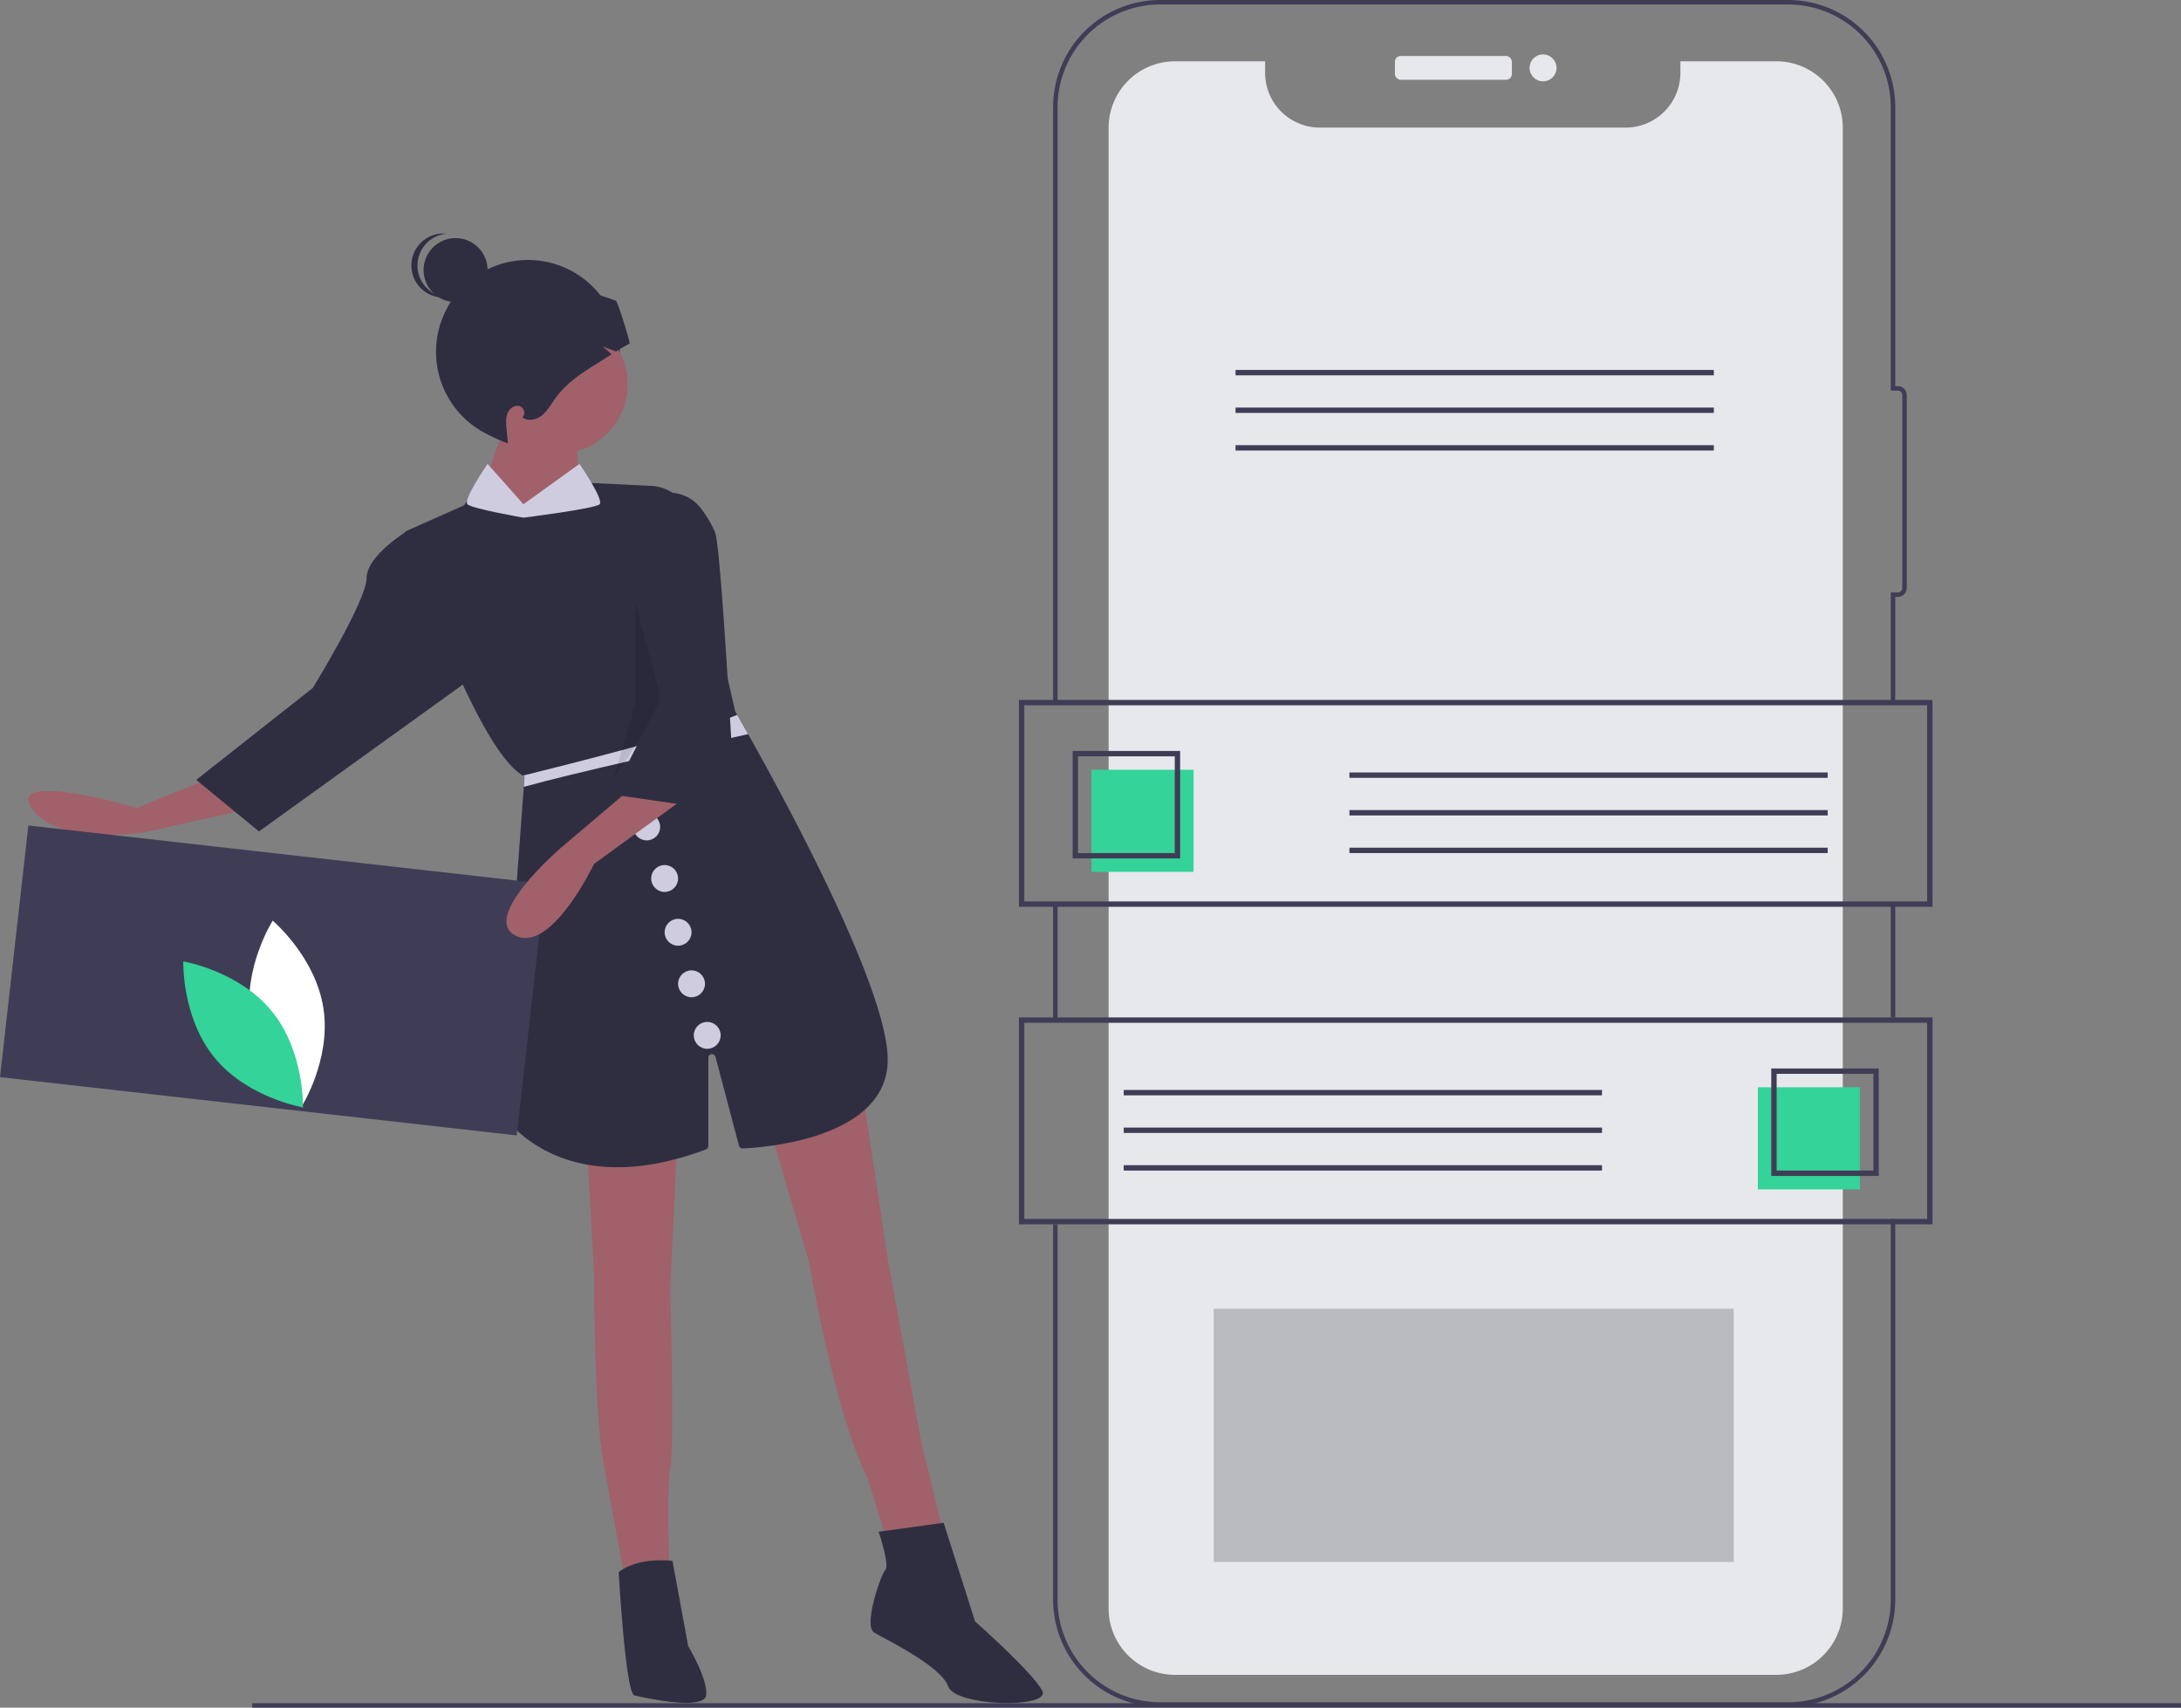
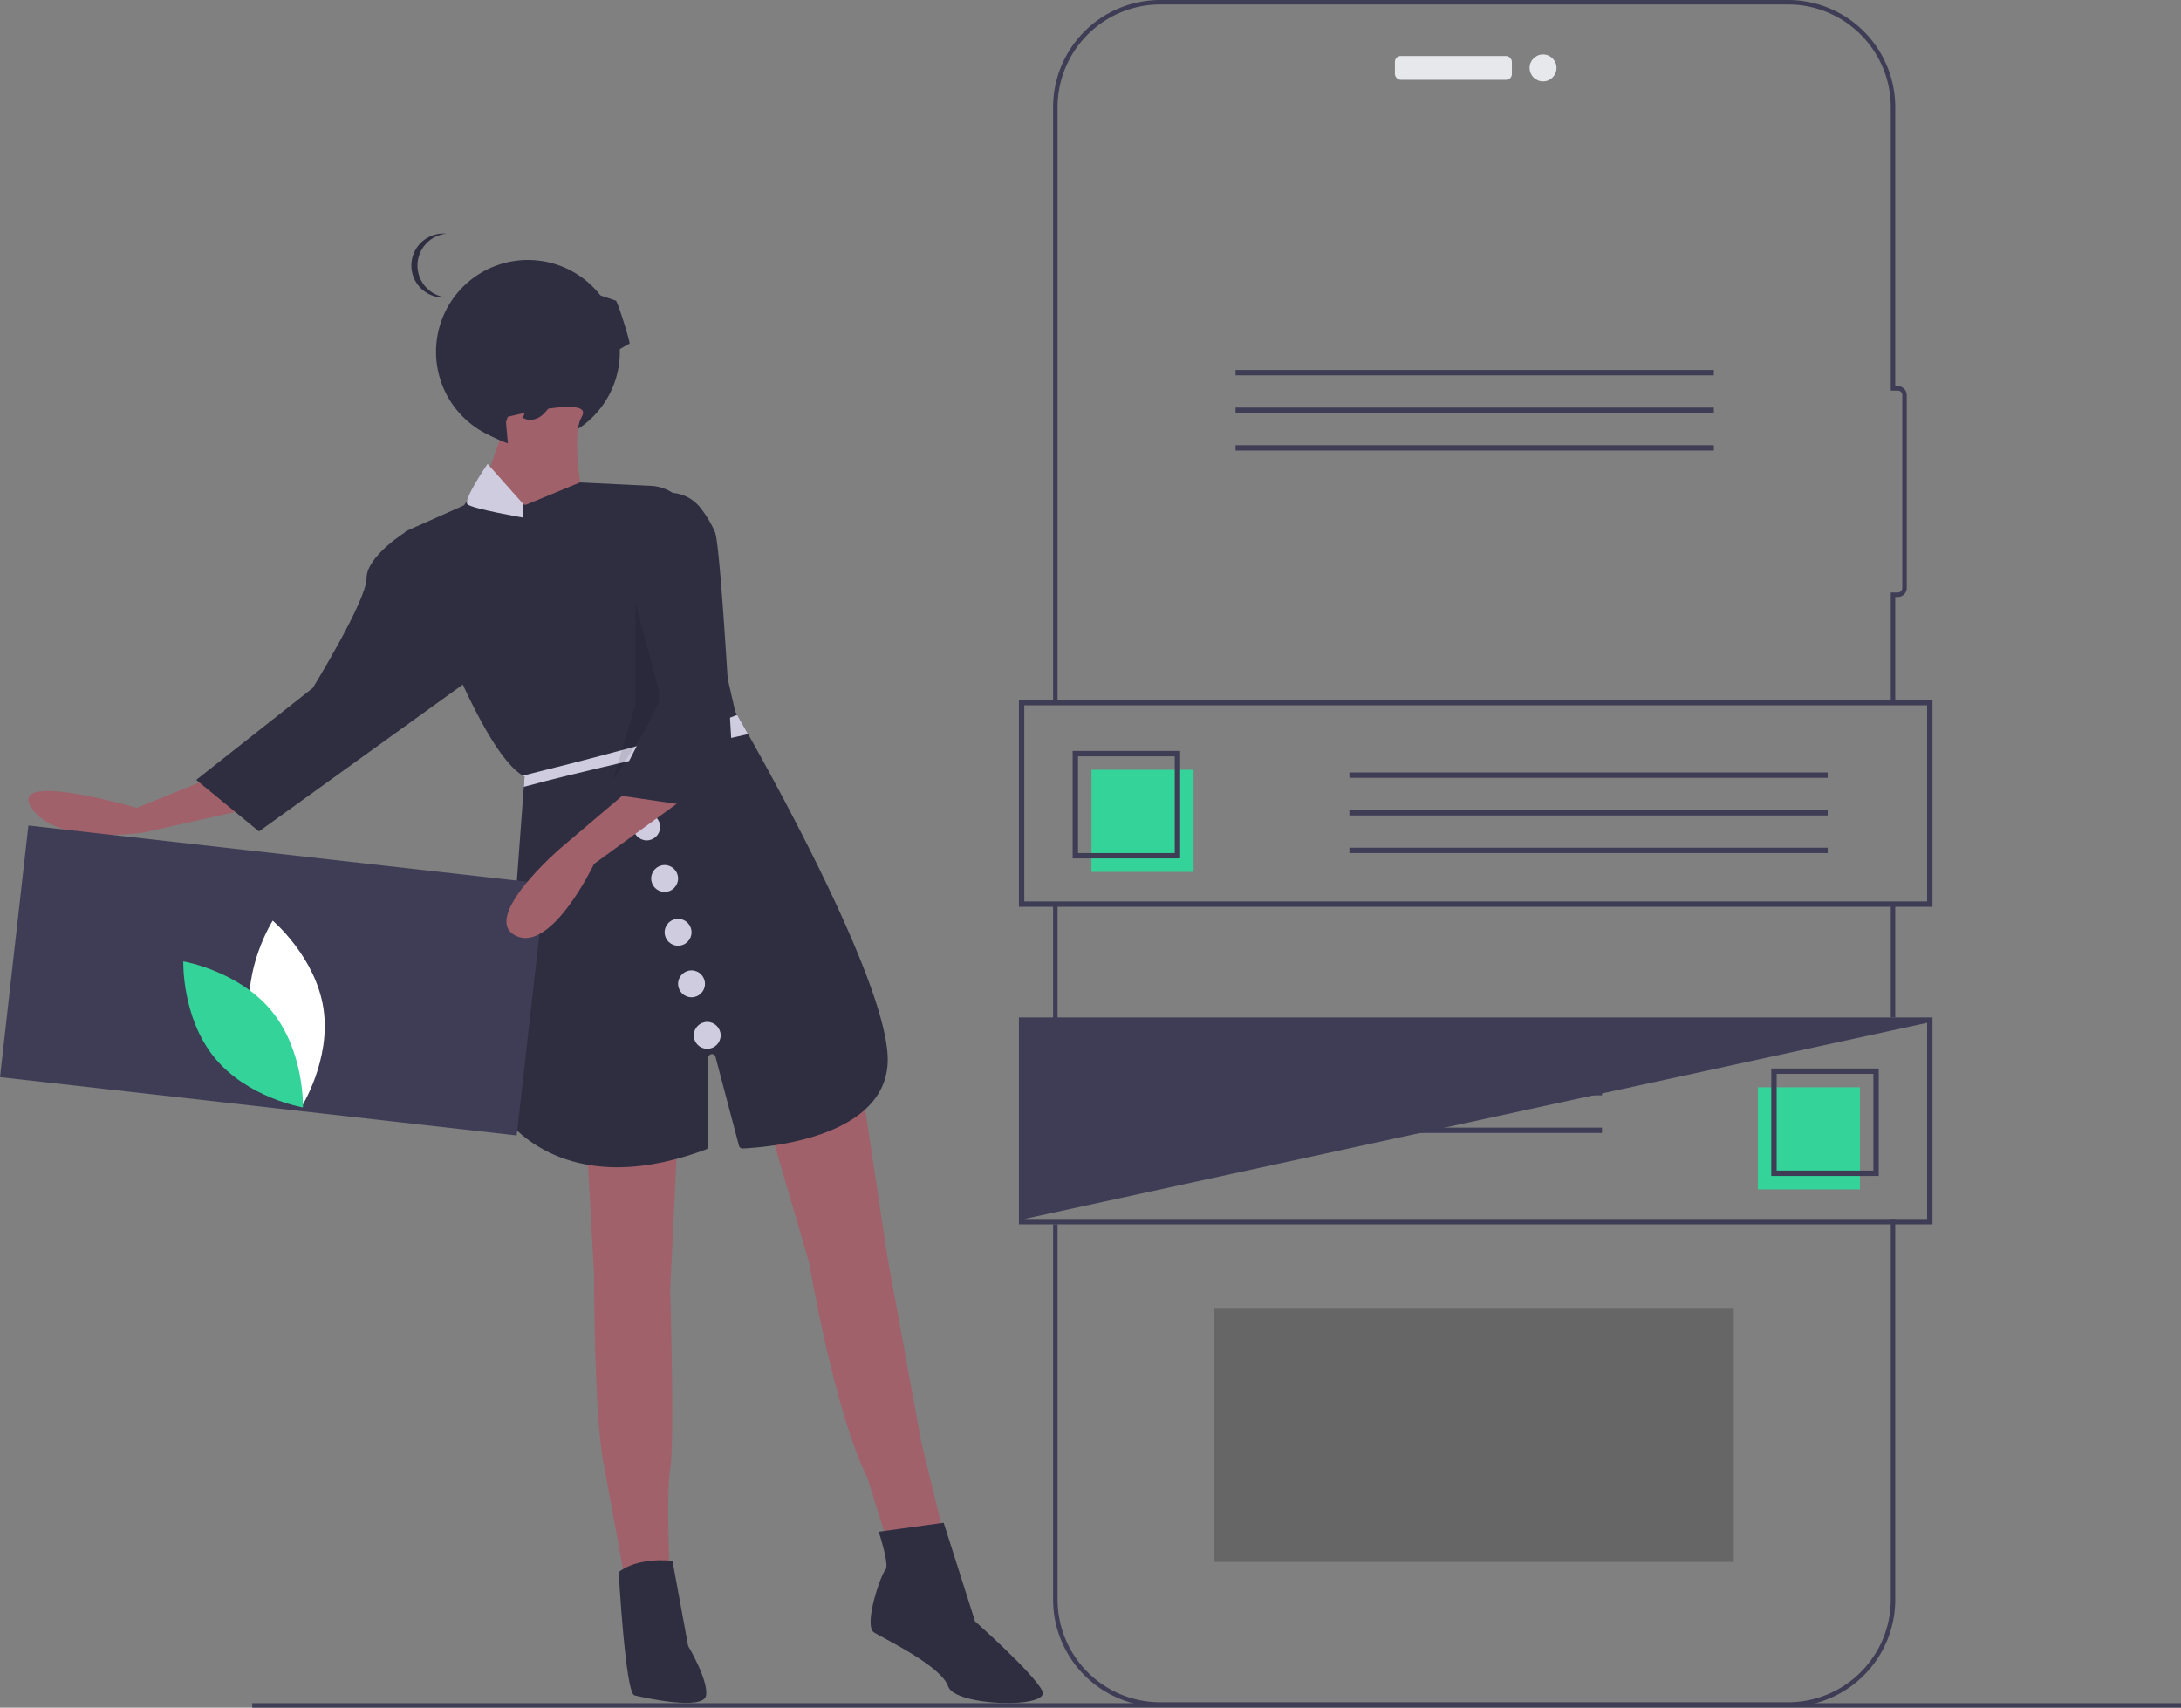
<svg xmlns="http://www.w3.org/2000/svg" id="e94cff1c-070e-4352-8eee-f869d5733252" data-name="Layer 1" width="973.122" height="762" viewBox="0 0 973.122 762">
  <rect x="0" y="0" width="973.122" height="762" fill="#808080" stroke="none" />
  <title>share_online</title>
  <path d="M389.988,226a40.978,40.978,0,0,1-46.449,40.633,3.321,3.321,0,0,1-.572-.086,36.971,36.971,0,0,1-4.402-.895c-.96-.237-1.899-.529-2.827-.852a41.001,41.001,0,1,1,49.027-58.835,39.666,39.666,0,0,1,2.999,6.689,40.107,40.107,0,0,1,1.834,7.725,36.998,36.998,0,0,1,.367,4.262C389.977,225.094,389.988,225.536,389.988,226Z" transform="translate(-113.439 -69)" fill="#2f2e41" />
  <path d="M206.488,416.5l-32,13s-58-17-47,0,50,11,50,11l49-11Z" transform="translate(-113.439 -69)" fill="#a0616a" />
  <path d="M375.488,583.5l3,54s0,61,4,83,11,60,11,60l19-2s-2-43,0-54,0-80,0-80l3-63Z" transform="translate(-113.439 -69)" fill="#a0616a" />
  <path d="M457.488,574.5l17,58s11,66,26,96l9,29,25-4-10-41-15-82-11-73Z" transform="translate(-113.439 -69)" fill="#a0616a" />
  <path d="M413.488,765.5s-15-2-24,5c0,0,3,54,7,55s31,7,32,0-8-22-8-22Z" transform="translate(-113.439 -69)" fill="#2f2e41" />
  <path d="M505.488,752.5s5,15,3,17-10,25-5,28,30,15,33,24,46,10,42,2-30-31-30-31l-14-44Z" transform="translate(-113.439 -69)" fill="#2f2e41" />
-   <circle cx="249.049" cy="171.5" r="31" fill="#a0616a" />
  <path d="M339.988,255l-15,43,51,8s-9-41-3-51S339.988,255,339.988,255Z" transform="translate(-113.439 -69)" fill="#a0616a" />
  <path d="M509.488,543.5c-1.83,33.858-55.577,37.57-64.692,37.957a1.621,1.621,0,0,1-1.638-1.207l-10.478-39.665a1.623,1.623,0,0,0-3.192.414v39.374a1.639,1.639,0,0,1-1.061,1.529c-63.038,23.594-88.712-12.391-91.65-16.938a1.606,1.606,0,0,1-.25-.992L347.148,420.11l.34-4.61c-.24-.12-.48-.25-.73-.4-20.405-11.832-48.857-95.361-52.808-107.205a1.619,1.619,0,0,1,.882-1.993l25.232-11.214a1.623,1.623,0,0,0,.684-.572l9.43-13.905a1.619,1.619,0,0,1,2.594-.12c3.388,4.129,11.449,11.473,13.957,13.73a1.614,1.614,0,0,0,1.701.289l23.471-9.702a1.623,1.623,0,0,1,.698-.121l31.341,1.511a19.226,19.226,0,0,1,17.811,14.894l19.681,85.57a1.566,1.566,0,0,0,.172.441c.136.236.39.673.752,1.296.95,1.64,2.64,4.6,4.88,8.59C463.948,426.25,511.138,513.03,509.488,543.5Z" transform="translate(-113.439 -69)" fill="#2f2e41" />
  <path d="M302.988,311l-8-5s-18,11-18,21-24,49-24,49l-52,41,28,23,93-67Z" transform="translate(-113.439 -69)" fill="#2f2e41" />
  <rect x="112.549" y="760" width="860.573" height="2" fill="#3f3d56" />
-   <circle cx="203.269" cy="120.52" r="14.28" fill="#2f2e41" />
  <path d="M299.708,187.48a14.278,14.278,0,0,1,12.92-14.211c-.448-.042-.901-.069-1.36-.069a14.28,14.28,0,0,0,0,28.56c.459,0,.912-.026,1.36-.069A14.278,14.278,0,0,1,299.708,187.48Z" transform="translate(-113.439 -69)" fill="#2f2e41" />
  <path d="M382.36,223.65l5.928,2.156c1.837-1.153,5.934-3.432,6.092-3.523-.373-2.79-4.807-16.879-6.061-19.093-8.1-2.847-16.336-5.434-24.831-6.575-9.738-1.322-19.951-.667-28.875,3.468-8.913,4.123-16.347,12.065-18.392,21.668-1.005,4.7-.825,9.908-3.649,13.794a11.153,11.153,0,0,1-1.977,2.079,47.559,47.559,0,0,0,15.251,21.431,47.041,47.041,0,0,0,13.523,7.524l.678.237c0-.045-.011-.102-.011-.147-.034-.328-.056-.655-.09-.983-.169-1.887-.35-3.751-.52-5.637-.192-2.214-.384-4.519.429-6.586.825-2.067,2.982-3.785,5.151-3.321,2.18.463,3.287,3.796,1.446,5.039,2.327,1.841,5.863,1.277,8.269-.441,2.418-1.728,3.999-4.338,5.649-6.801,6.568-9.834,16.118-14.33,25.969-20.877Z" transform="translate(-113.439 -69)" fill="#2f2e41" />
  <path d="M347.148,420.11l.34-4.61c-.24-.12-.48-.25-.73-.4,20.59-5.08,76.34-19.14,95.6-27.1.95,1.64,2.64,4.6,4.88,8.59C422.988,401.95,367.938,414.28,347.148,420.11Z" transform="translate(-113.439 -69)" fill="#cfcce0" />
  <rect x="119.041" y="450.003" width="232" height="113" transform="translate(-55.182 -92.154) rotate(6.436)" fill="#3f3d56" />
  <path d="M225.228,523.929C228.746,546.918,247.859,563.066,247.859,563.066s13.408-21.125,9.889-44.114-22.631-39.137-22.631-39.137S221.709,500.939,225.228,523.929Z" transform="translate(-113.439 -69)" fill="#fff" />
  <path d="M234.637,520.135c14.741,17.988,13.969,42.997,13.969,42.997s-24.673-4.156-39.415-22.144-13.969-42.997-13.969-42.997S219.895,502.146,234.637,520.135Z" transform="translate(-113.439 -69)" fill="#34d399" />
  <polygon points="283.549 269 295.549 314 273.549 348 283.549 314 283.549 269" opacity="0.1" />
  <path d="M330.988,276s-11,16-9,18,25,6,25,6v-6Z" transform="translate(-113.439 -69)" fill="#cfcce0" />
-   <path d="M371.988,276s11,16,9,18-34,6-34,6v-6Z" transform="translate(-113.439 -69)" fill="#cfcce0" />
  <circle cx="315.549" cy="462" r="6" fill="#cfcce0" />
  <circle cx="308.549" cy="439" r="6" fill="#cfcce0" />
  <circle cx="302.549" cy="416" r="6" fill="#cfcce0" />
  <circle cx="296.549" cy="392" r="6" fill="#cfcce0" />
  <circle cx="288.549" cy="369" r="6" fill="#cfcce0" />
  <path d="M396.488,419.5l-33,28s-36,31-20,39,35-32,35-32l44-32Z" transform="translate(-113.439 -69)" fill="#a0616a" />
  <path d="M407.488,289.5h0a17.529,17.529,0,0,1,18.726,6.437A48.669,48.669,0,0,1,432.488,306.5c3,8,9,125,9,125l-55-8,21-41Z" transform="translate(-113.439 -69)" fill="#2f2e41" />
  <path d="M584.313,382.331" transform="translate(-113.439 -69)" fill="none" stroke="#3f3d56" stroke-miterlimit="10" stroke-width="2" />
  <path d="M584.313,472.472" transform="translate(-113.439 -69)" fill="none" stroke="#3f3d56" stroke-miterlimit="10" stroke-width="2" />
  <rect x="469.874" y="403.473" width="2" height="51.59" fill="#3f3d56" />
  <path d="M911.279,830.592H631.088a47.835,47.835,0,0,1-47.774-47.788V615.314h2V782.804a45.833,45.833,0,0,0,45.774,45.788H911.279a45.839,45.839,0,0,0,45.788-45.788V612.917h2V782.804A47.842,47.842,0,0,1,911.279,830.592Z" transform="translate(-113.439 -69)" fill="#3f3d56" />
  <rect x="843.628" y="403.614" width="2" height="50.385" fill="#3f3d56" />
  <path d="M958.067,472.614" transform="translate(-113.439 -69)" fill="none" stroke="#3f3d56" stroke-miterlimit="10" stroke-width="2" />
  <path d="M958.067,382.472" transform="translate(-113.439 -69)" fill="none" stroke="#3f3d56" stroke-miterlimit="10" stroke-width="2" />
  <path d="M959.067,382.473h-2V333.385h3.136a2.003,2.003,0,0,0,2.001-2.001V245.304a2.003,2.003,0,0,0-2.001-2.001h-3.136V116.775A45.833,45.833,0,0,0,911.279,71H631.088a45.827,45.827,0,0,0-45.774,45.775V382.331h-2V116.775A47.829,47.829,0,0,1,631.088,69H911.279a47.835,47.835,0,0,1,47.788,47.775V241.303h1.136a4.006,4.006,0,0,1,4.001,4.001v86.08a4.006,4.006,0,0,1-4.001,4.001h-1.136Z" transform="translate(-113.439 -69)" fill="#3f3d56" />
  <rect x="622.383" y="24.993" width="52.192" height="10.598" rx="2.542" fill="#e6e8ec" />
  <circle cx="688.478" cy="30.292" r="6.011" fill="#e6e8ec" />
-   <path d="M935.662,126.027V786.682a29.685,29.685,0,0,1-29.685,29.672H637.765a29.633,29.633,0,0,1-29.685-29.672V126.027a29.684,29.684,0,0,1,29.685-29.685h40.143v5.151A24.443,24.443,0,0,0,702.351,125.936H838.757a24.443,24.443,0,0,0,24.442-24.443V96.343h42.778A29.675,29.675,0,0,1,935.662,126.027Z" transform="translate(-113.439 -69)" fill="#e6e8ec" />
  <rect x="541.549" y="584" width="232" height="113" opacity="0.2" />
  <path d="M975.684,473.635H568.059v-92.315H975.684Zm-405.227-2.398h402.829V383.718h-402.829Z" transform="translate(-113.439 -69)" fill="#3f3d56" />
  <rect x="486.99" y="343.491" width="45.558" height="45.558" fill="#34d399" />
  <path d="M639.993,452.055H592.037V404.099h47.956Zm-45.558-2.398h43.16V406.497H594.435Z" transform="translate(-113.439 -69)" fill="#3f3d56" />
  <rect x="602.084" y="344.69" width="213.403" height="2.398" fill="#3f3d56" />
  <rect x="602.084" y="361.474" width="213.403" height="2.398" fill="#3f3d56" />
  <rect x="602.084" y="378.259" width="213.403" height="2.398" fill="#3f3d56" />
-   <path d="M975.684,615.314H568.059v-92.315H975.684Zm-405.227-2.398h402.829v-87.519h-402.829Z" transform="translate(-113.439 -69)" fill="#3f3d56" />
+   <path d="M975.684,615.314H568.059v-92.315H975.684Zm-405.227-2.398h402.829v-87.519Z" transform="translate(-113.439 -69)" fill="#3f3d56" />
  <rect x="897.755" y="554.171" width="45.558" height="45.558" transform="translate(1727.63 1084.899) rotate(-180)" fill="#34d399" />
  <path d="M951.706,593.734H903.75V545.778h47.956Zm-45.558-2.398h43.16V548.176H906.148Z" transform="translate(-113.439 -69)" fill="#3f3d56" />
  <rect x="501.377" y="486.37" width="213.403" height="2.398" fill="#3f3d56" />
  <rect x="501.377" y="503.154" width="213.403" height="2.398" fill="#3f3d56" />
-   <rect x="501.377" y="519.939" width="213.403" height="2.398" fill="#3f3d56" />
  <rect x="551.281" y="165.08" width="213.403" height="2.398" fill="#3f3d56" />
  <rect x="551.281" y="181.864" width="213.403" height="2.398" fill="#3f3d56" />
  <rect x="551.281" y="198.649" width="213.403" height="2.398" fill="#3f3d56" />
</svg>